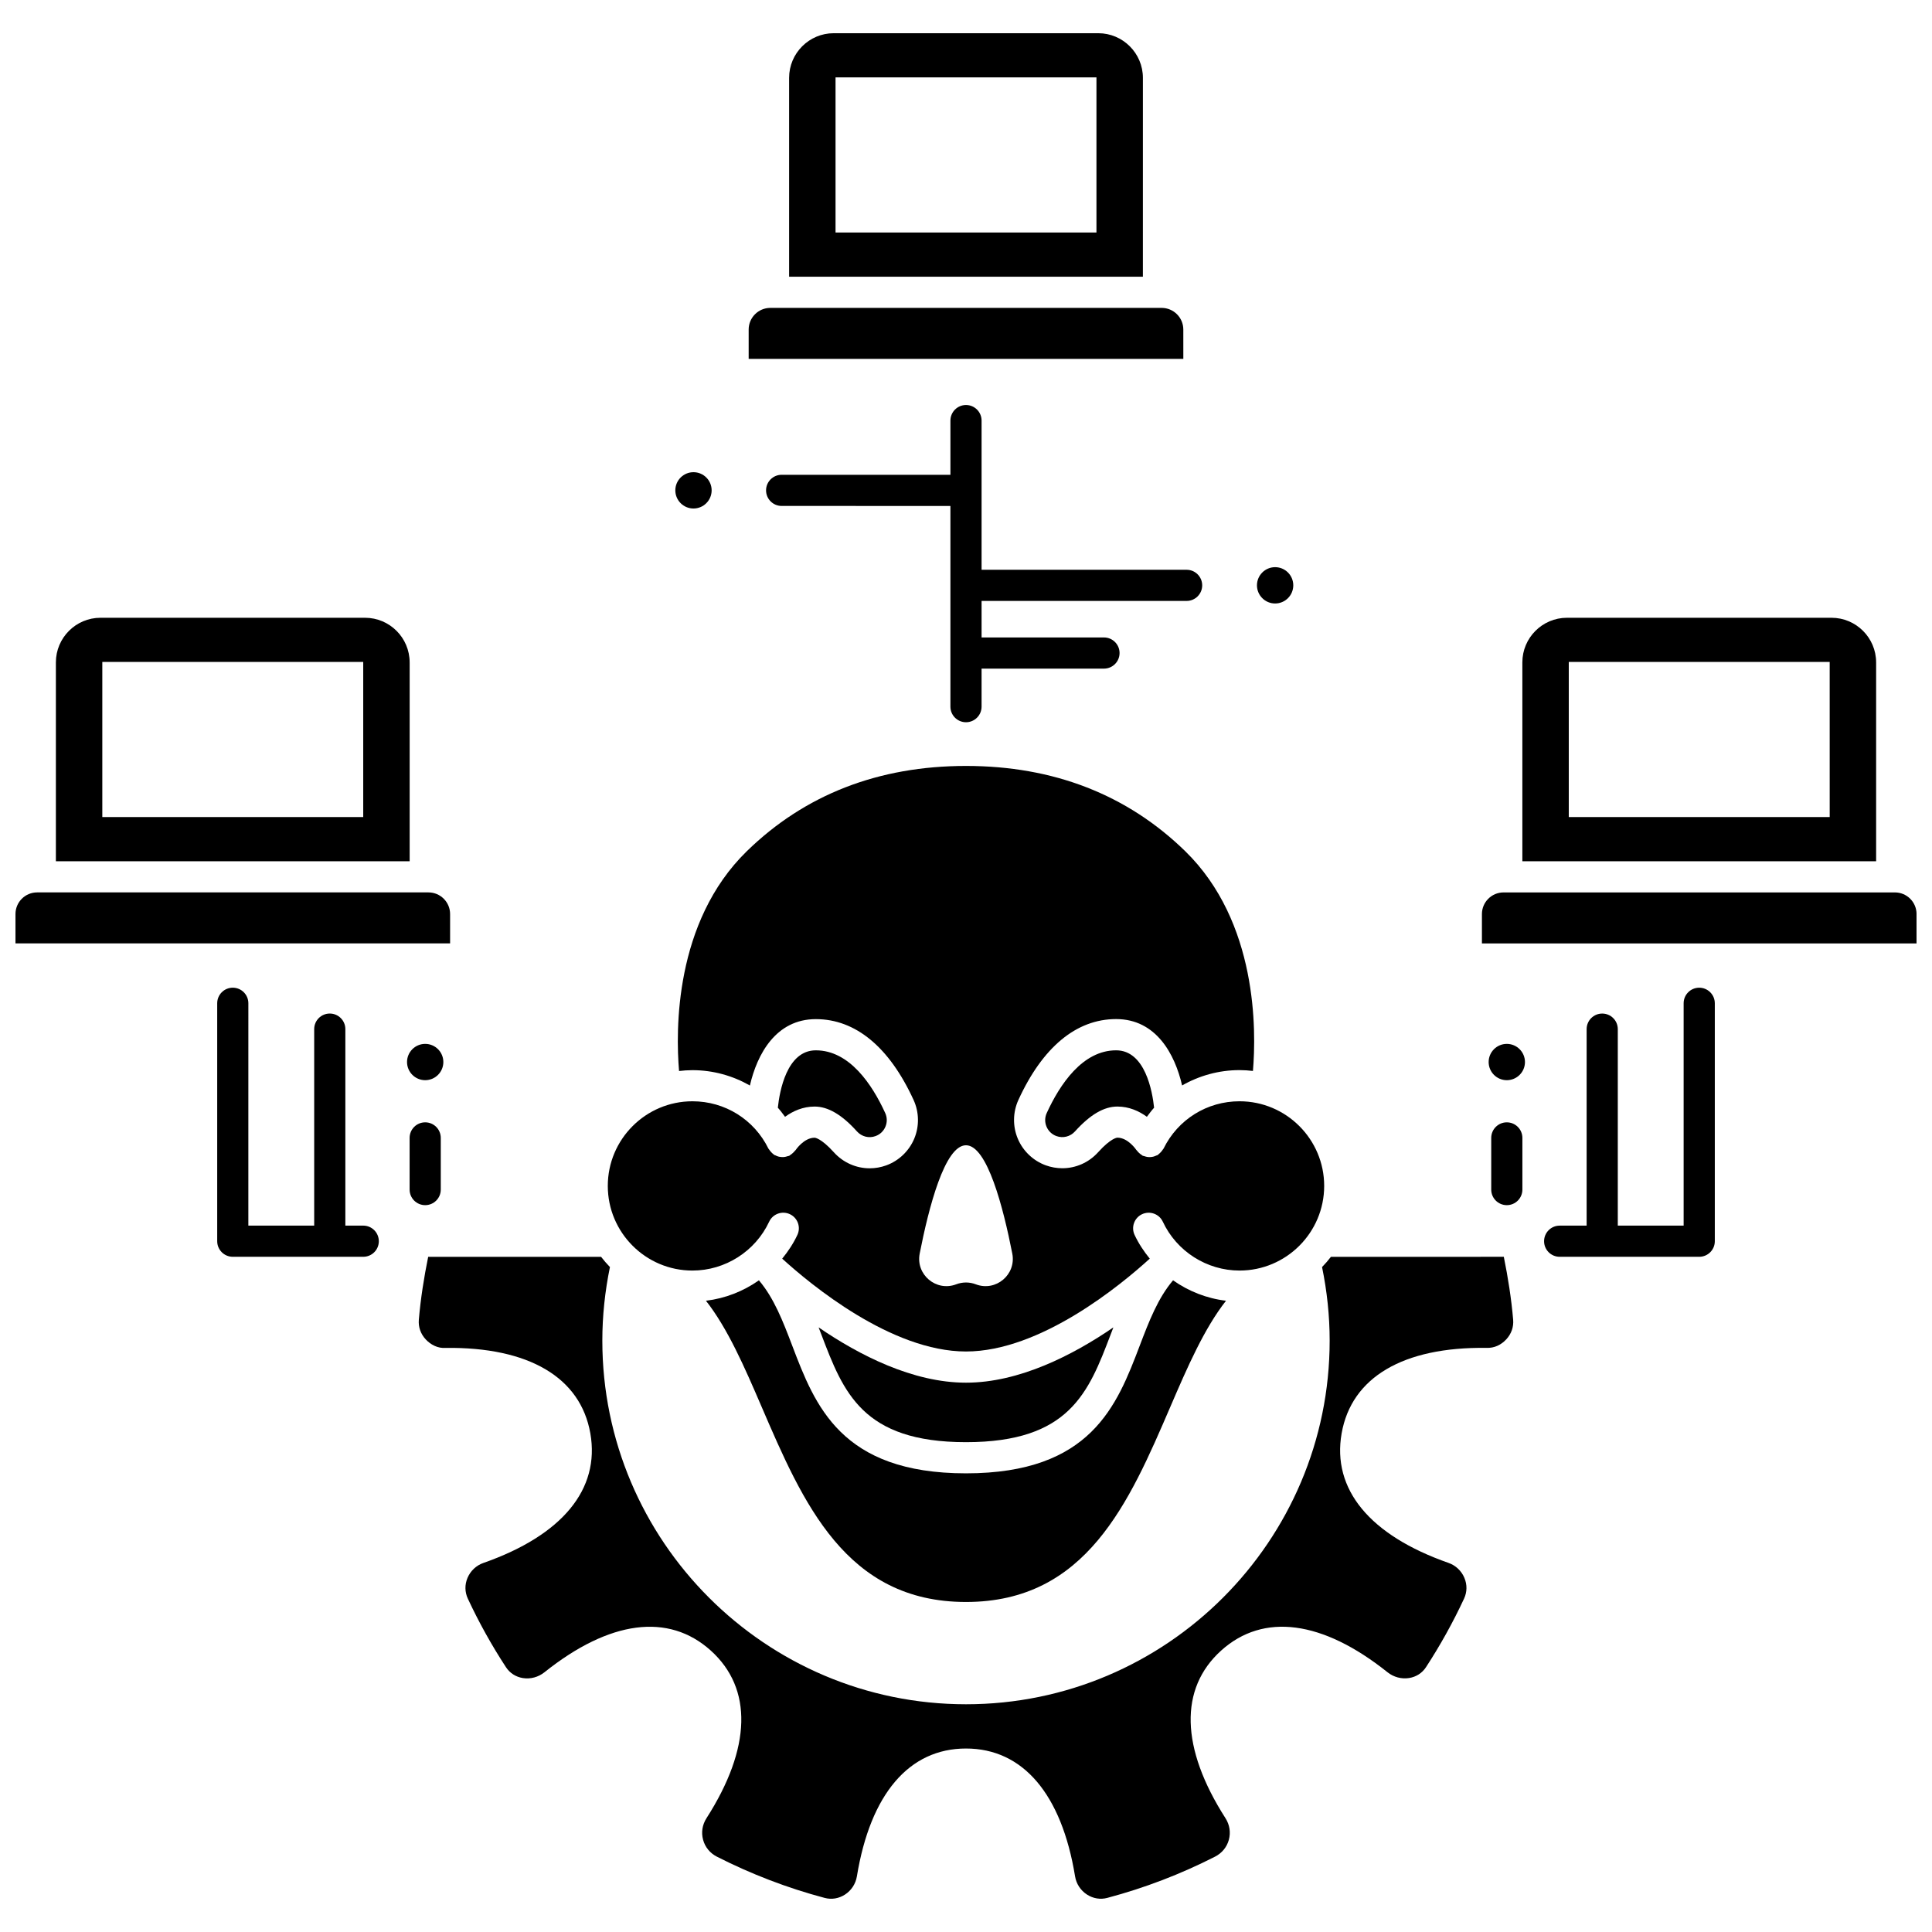
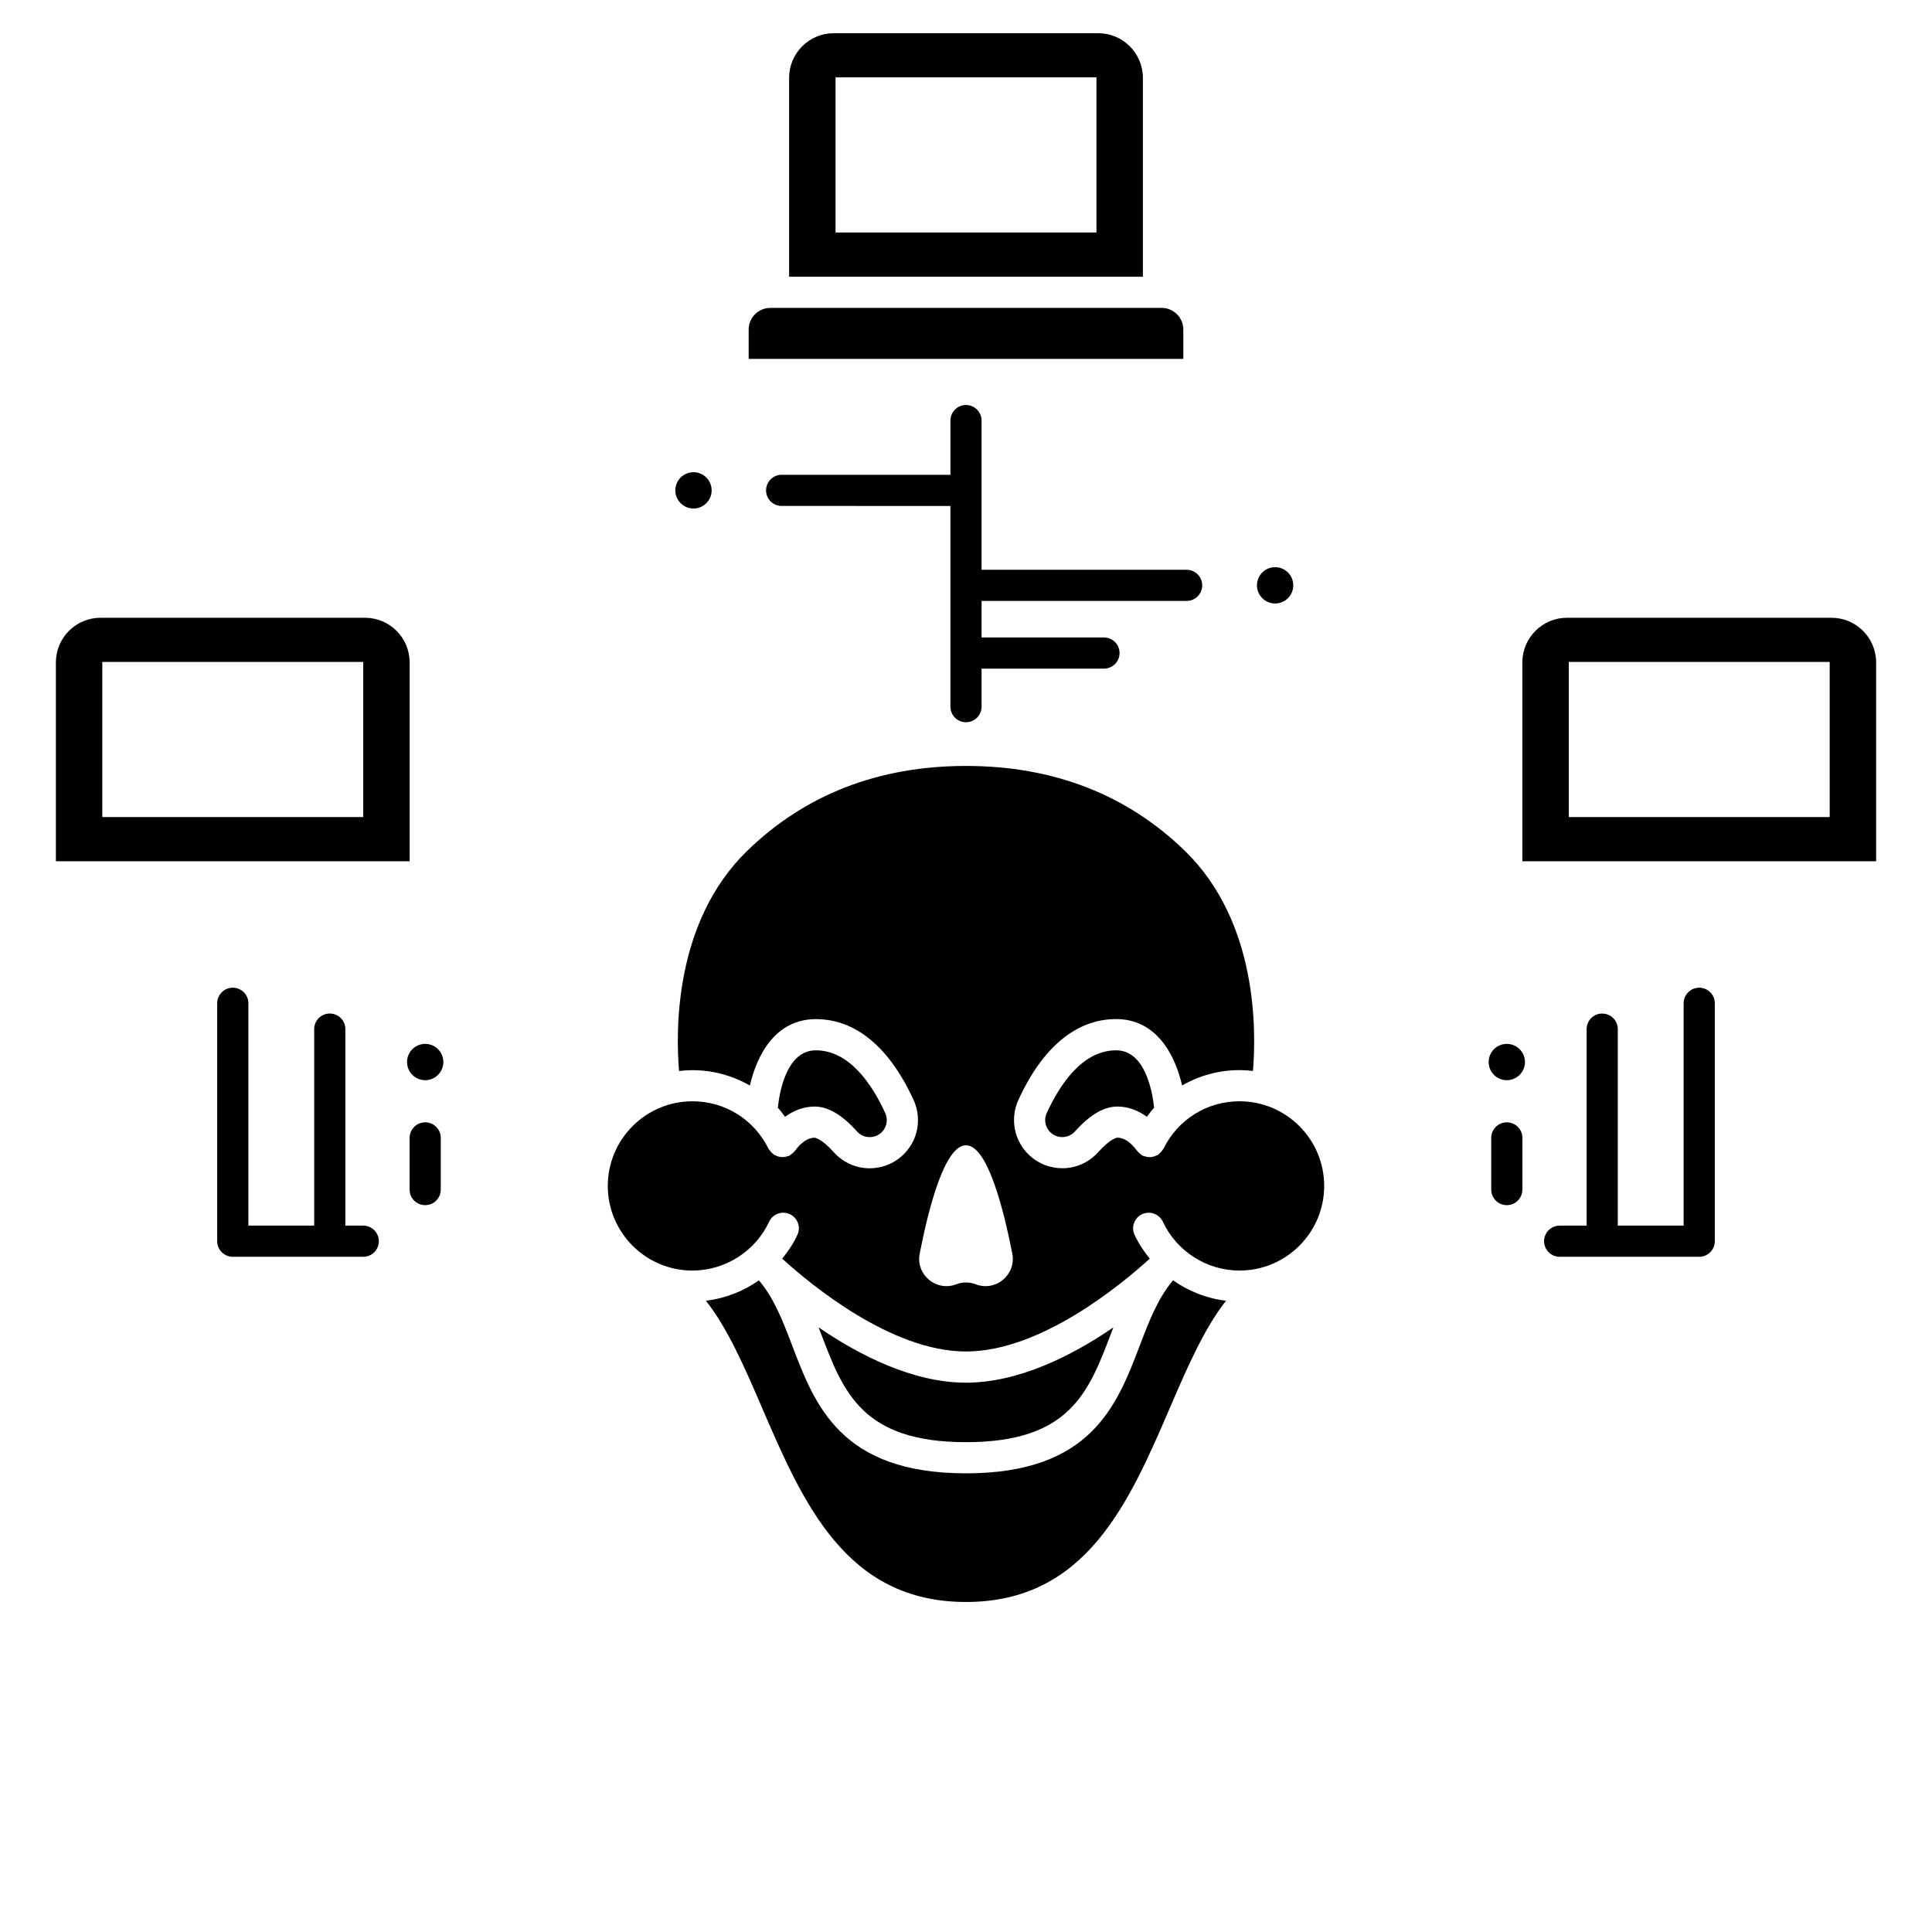
<svg xmlns="http://www.w3.org/2000/svg" width="800px" height="800px" version="1.1" viewBox="144 144 512 512">
  <defs>
    <clipPath id="b">
-       <path d="m148.09 380h115.91v15h-115.91z" />
-     </clipPath>
+       </clipPath>
    <clipPath id="a">
      <path d="m536 380h115.9v15h-115.9z" />
    </clipPath>
  </defs>
  <path d="m457.59 231.33c0-3.164-2.578-5.734-5.738-5.734h-103.71c-3.164 0-5.738 2.574-5.738 5.734v7.785h115.19z" />
  <path d="m446.88 164.63c0-6.519-5.309-11.828-11.828-11.828h-70.105c-6.519 0-11.824 5.305-11.824 11.828v52.703h93.754zm-12.309 40.988h-69.145v-41.105h69.145z" />
  <path d="m252.56 319.54c0-6.519-5.305-11.824-11.824-11.824h-70.102c-6.519 0-11.824 5.305-11.824 11.824v52.703h93.754v-52.703zm-12.301 40.988h-69.145v-41.105h69.145z" />
  <g clip-path="url(#b)">
    <path d="m263.28 386.23c0-3.164-2.574-5.734-5.734-5.734h-103.71c-3.16 0-5.734 2.57-5.734 5.734v7.781h115.18z" />
  </g>
  <path d="m404.13 255.46c0-2.281-1.852-4.129-4.129-4.129-2.281 0-4.129 1.852-4.129 4.129v14.363h-44.73c-2.281 0-4.129 1.852-4.129 4.129 0 2.281 1.852 4.129 4.129 4.129l44.727 0.004v53.188c0 2.281 1.852 4.129 4.129 4.129 2.281 0 4.129-1.852 4.129-4.129v-10.082h32.441c2.281 0 4.129-1.852 4.129-4.129 0-2.281-1.852-4.129-4.129-4.129h-32.438v-9.68h54.336c2.281 0 4.129-1.852 4.129-4.129 0-2.281-1.852-4.129-4.129-4.129h-54.336z" />
-   <path d="m327.78 278.76c2.652 0 4.812-2.156 4.812-4.812s-2.156-4.812-4.812-4.812-4.812 2.156-4.812 4.812 2.16 4.812 4.812 4.812z" />
+   <path d="m327.78 278.76c2.652 0 4.812-2.156 4.812-4.812s-2.156-4.812-4.812-4.812-4.812 2.156-4.812 4.812 2.16 4.812 4.812 4.812" />
  <path d="m256.68 430.26c2.652 0 4.812-2.156 4.812-4.812 0-2.652-2.156-4.809-4.812-4.809s-4.812 2.156-4.812 4.809c0.004 2.652 2.16 4.812 4.812 4.812z" />
  <path d="m481.92 303.93c2.656 0 4.812-2.156 4.812-4.812s-2.156-4.812-4.812-4.812c-2.652 0-4.812 2.156-4.812 4.812s2.16 4.812 4.812 4.812z" />
  <path d="m641.19 319.54c0-6.519-5.305-11.824-11.824-11.824h-70.102c-6.519 0-11.824 5.305-11.824 11.824v52.703h93.754v-52.703zm-12.301 40.988h-69.148v-41.105h69.145z" />
  <g clip-path="url(#a)">
-     <path d="m646.17 380.5h-103.71c-3.164 0-5.734 2.574-5.734 5.734v7.781h115.18v-7.781c0-3.164-2.57-5.734-5.734-5.734z" />
-   </g>
+     </g>
  <path d="m240.26 468.8h-4.738v-52.074c0-2.285-1.852-4.129-4.129-4.129-2.281 0-4.129 1.848-4.129 4.129v52.074h-17.449l0.004-58.922c0-2.285-1.852-4.129-4.129-4.129-2.281 0-4.129 1.848-4.129 4.129v63.055c0 2.285 1.852 4.129 4.129 4.129h34.574c2.281 0 4.129-1.848 4.129-4.129-0.004-2.281-1.848-4.133-4.133-4.133z" />
  <path d="m260.81 459.25v-13.691c0-2.285-1.852-4.129-4.129-4.129-2.281 0-4.129 1.848-4.129 4.129v13.691c0 2.285 1.852 4.129 4.129 4.129s4.129-1.844 4.129-4.129z" />
  <path d="m543.32 420.64c-2.652 0-4.812 2.156-4.812 4.809 0 2.656 2.156 4.812 4.812 4.812s4.812-2.156 4.812-4.812c-0.004-2.648-2.156-4.809-4.812-4.809z" />
  <path d="m594.31 405.75c-2.281 0-4.129 1.848-4.129 4.129v58.926h-17.449v-52.074c0-2.285-1.852-4.129-4.129-4.129-2.281 0-4.129 1.848-4.129 4.129v52.074h-7.148c-2.281 0-4.129 1.848-4.129 4.129 0 2.285 1.852 4.129 4.129 4.129h36.988c2.281 0 4.129-1.848 4.129-4.129v-63.055c-0.004-2.281-1.855-4.129-4.133-4.129z" />
  <path d="m543.32 441.43c-2.281 0-4.129 1.848-4.129 4.129v13.691c0 2.285 1.852 4.129 4.129 4.129 2.281 0 4.129-1.848 4.129-4.129v-13.691c0-2.281-1.852-4.129-4.129-4.129z" />
  <path d="m327.5 480.71c8.676 0 16.656-5.078 20.336-12.949 0.965-2.07 3.426-2.953 5.488-1.992 2.066 0.965 2.957 3.422 1.992 5.492-1.074 2.297-2.461 4.375-4.023 6.293 7.535 6.867 28.91 24.605 48.703 24.605s41.168-17.734 48.703-24.605c-1.562-1.922-2.953-3.996-4.023-6.293-0.965-2.07-0.074-4.527 1.992-5.492 2.062-0.949 4.527-0.078 5.488 1.992 3.68 7.867 11.656 12.949 20.336 12.949 12.367 0 22.43-10.062 22.43-22.43 0-12.363-10.059-22.43-22.43-22.43-8.617 0-16.336 4.809-20.141 12.547-0.051 0.098-0.137 0.156-0.191 0.246-0.145 0.242-0.316 0.453-0.512 0.664-0.191 0.207-0.375 0.395-0.598 0.559-0.09 0.066-0.141 0.16-0.234 0.223-0.133 0.082-0.281 0.09-0.418 0.152-0.258 0.125-0.508 0.223-0.789 0.289-0.262 0.062-0.508 0.094-0.773 0.105-0.262 0.012-0.508 0.004-0.773-0.031-0.281-0.043-0.539-0.117-0.809-0.211-0.145-0.055-0.297-0.047-0.438-0.117-0.102-0.051-0.164-0.145-0.266-0.203-0.23-0.137-0.43-0.301-0.633-0.488-0.219-0.199-0.418-0.391-0.582-0.625-0.062-0.086-0.152-0.137-0.211-0.227 0-0.004-2.16-3.242-5.016-3.242-0.016 0-1.656 0.047-5.09 3.856-2.488 2.762-5.945 4.25-9.492 4.25-1.473 0-2.961-0.258-4.406-0.781-3.34-1.223-6.043-3.809-7.41-7.086-1.367-3.273-1.301-7.004 0.176-10.238 6.422-14.02 15.379-21.426 25.898-21.426 10.609 0 15.582 9.316 17.484 17.59 4.539-2.594 9.738-4.066 15.227-4.066 1.203 0 2.383 0.086 3.547 0.223 0.898-10.68 1.27-39.469-17.938-58.23-15.375-14.996-34.922-22.602-58.109-22.602s-42.738 7.609-58.102 22.617c-19.211 18.762-18.84 47.551-17.938 58.23 1.164-0.137 2.344-0.223 3.547-0.223 5.492 0 10.688 1.477 15.227 4.066 1.902-8.273 6.871-17.59 17.484-17.59 10.52 0 19.473 7.41 25.898 21.43 1.477 3.227 1.543 6.957 0.176 10.234-1.371 3.277-4.066 5.863-7.41 7.086-1.445 0.527-2.934 0.781-4.406 0.781-3.547 0-7.004-1.488-9.492-4.246-3.438-3.816-5.074-3.859-5.09-3.859-2.859 0-5.016 3.238-5.039 3.273-0.055 0.082-0.141 0.129-0.199 0.203-0.184 0.246-0.402 0.453-0.637 0.656-0.176 0.152-0.348 0.301-0.547 0.418-0.105 0.066-0.176 0.168-0.293 0.227-0.172 0.082-0.359 0.082-0.539 0.141-0.219 0.074-0.43 0.137-0.66 0.172-0.309 0.051-0.605 0.055-0.918 0.027-0.215-0.016-0.418-0.039-0.629-0.086-0.332-0.078-0.633-0.199-0.938-0.355-0.105-0.055-0.23-0.062-0.336-0.129-0.07-0.047-0.105-0.117-0.172-0.164-0.266-0.188-0.488-0.414-0.703-0.664-0.156-0.176-0.301-0.352-0.422-0.551-0.062-0.102-0.16-0.168-0.215-0.277-3.805-7.738-11.527-12.547-20.141-12.547-12.367 0-22.43 10.062-22.43 22.43s10.059 22.43 22.426 22.43zm60.227-4.496c2.379-12.16 6.644-28.707 12.27-28.707s9.891 16.547 12.27 28.707c1.09 5.578-4.375 10.168-9.684 8.137-1.664-0.637-3.5-0.637-5.168 0-5.312 2.031-10.777-2.559-9.688-8.137z" />
-   <path d="m496.71 477.07c-0.734 0.945-1.512 1.859-2.352 2.715 1.312 6.379 2.016 12.922 2.016 19.492 0 53.141-43.234 96.371-96.371 96.371-53.141-0.004-96.379-43.23-96.379-96.375 0-6.57 0.703-13.105 2.016-19.492-0.84-0.855-1.613-1.766-2.352-2.715l-45.816 0.004c-1.117 5.496-2 11.074-2.477 16.668-0.164 1.918 0.48 3.762 1.812 5.199 1.359 1.465 3.269 2.43 5.266 2.269 22.055-0.262 35.758 7.805 38.371 22.637 2.613 14.836-7.453 27.039-28.355 34.359-1.883 0.66-3.406 2.098-4.188 3.941-0.766 1.809-0.734 3.762 0.078 5.508 2.918 6.269 6.316 12.383 10.113 18.18 1.016 1.551 2.598 2.574 4.465 2.871 2.031 0.328 4.106-0.238 5.731-1.535 17.242-13.777 32.887-15.82 44.066-5.762 11.18 10.066 10.777 25.852-1.129 44.438-1.109 1.738-1.434 3.766-0.898 5.723 0.527 1.949 1.828 3.535 3.664 4.473 9.094 4.629 18.695 8.309 28.539 10.922 1.848 0.5 3.762 0.176 5.398-0.879 1.68-1.09 2.828-2.84 3.152-4.809 3.578-21.863 13.848-33.898 28.914-33.898 15.07 0 25.344 12.039 28.914 33.898 0.32 1.965 1.465 3.711 3.148 4.801 1.641 1.062 3.559 1.379 5.402 0.883 9.848-2.617 19.449-6.289 28.539-10.926 1.832-0.938 3.133-2.523 3.664-4.473 0.527-1.953 0.211-3.981-0.898-5.719-11.906-18.586-12.305-34.371-1.129-44.438 11.18-10.066 26.828-8.012 44.07 5.762 1.621 1.297 3.715 1.855 5.727 1.531 1.867-0.297 3.449-1.312 4.465-2.863 3.785-5.797 7.184-11.922 10.102-18.195 0.809-1.742 0.84-3.695 0.074-5.496-0.777-1.848-2.305-3.289-4.188-3.949-20.887-7.312-30.953-19.512-28.336-34.352 2.617-14.84 16.301-22.926 38.371-22.637 2.106 0.09 3.91-0.801 5.269-2.269 1.332-1.438 1.977-3.281 1.812-5.199-0.48-5.594-1.359-11.172-2.477-16.668z" />
  <path d="m400 526.19c27.465 0 32.5-13.219 38.332-28.527 0.238-0.629 0.484-1.262 0.727-1.891-10.762 7.367-24.961 14.652-39.059 14.652s-28.297-7.289-39.059-14.652c0.242 0.633 0.488 1.262 0.727 1.891 5.832 15.309 10.863 28.527 38.332 28.527z" />
  <path d="m345.12 483.3c-4.129 2.902-8.93 4.801-14.035 5.41 5.777 7.367 10.176 17.477 14.711 28.012 10.965 25.477 22.305 51.82 54.199 51.82 31.898 0 43.238-26.348 54.199-51.82 4.535-10.535 8.934-20.645 14.711-28.012-5.109-0.605-9.906-2.508-14.035-5.41-3.996 4.695-6.363 10.836-8.824 17.301-6.043 15.867-12.891 33.848-46.051 33.848-33.156 0-40.008-17.98-46.051-33.848-2.461-6.465-4.828-12.605-8.824-17.301z" />
  <path d="m421.4 438.95c-0.527 1.156-0.555 2.445-0.066 3.613 0.492 1.176 1.426 2.07 2.625 2.508 1.746 0.637 3.676 0.148 4.926-1.238 3.992-4.43 7.664-6.586 11.227-6.586 3.094 0 5.746 1.195 7.824 2.715 0.617-0.824 1.227-1.656 1.91-2.41-0.449-4.277-2.359-15.207-10.066-15.207-8.898 0-14.91 9.031-18.379 16.605z" />
  <path d="m359.88 437.25c3.559 0 7.234 2.152 11.227 6.59 1.246 1.383 3.176 1.883 4.922 1.234 1.207-0.438 2.137-1.328 2.625-2.508 0.488-1.168 0.465-2.457-0.066-3.609-3.469-7.578-9.477-16.609-18.387-16.609-7.711 0-9.617 10.926-10.066 15.207 0.684 0.75 1.297 1.586 1.91 2.41 2.09-1.52 4.738-2.715 7.836-2.715z" />
</svg>